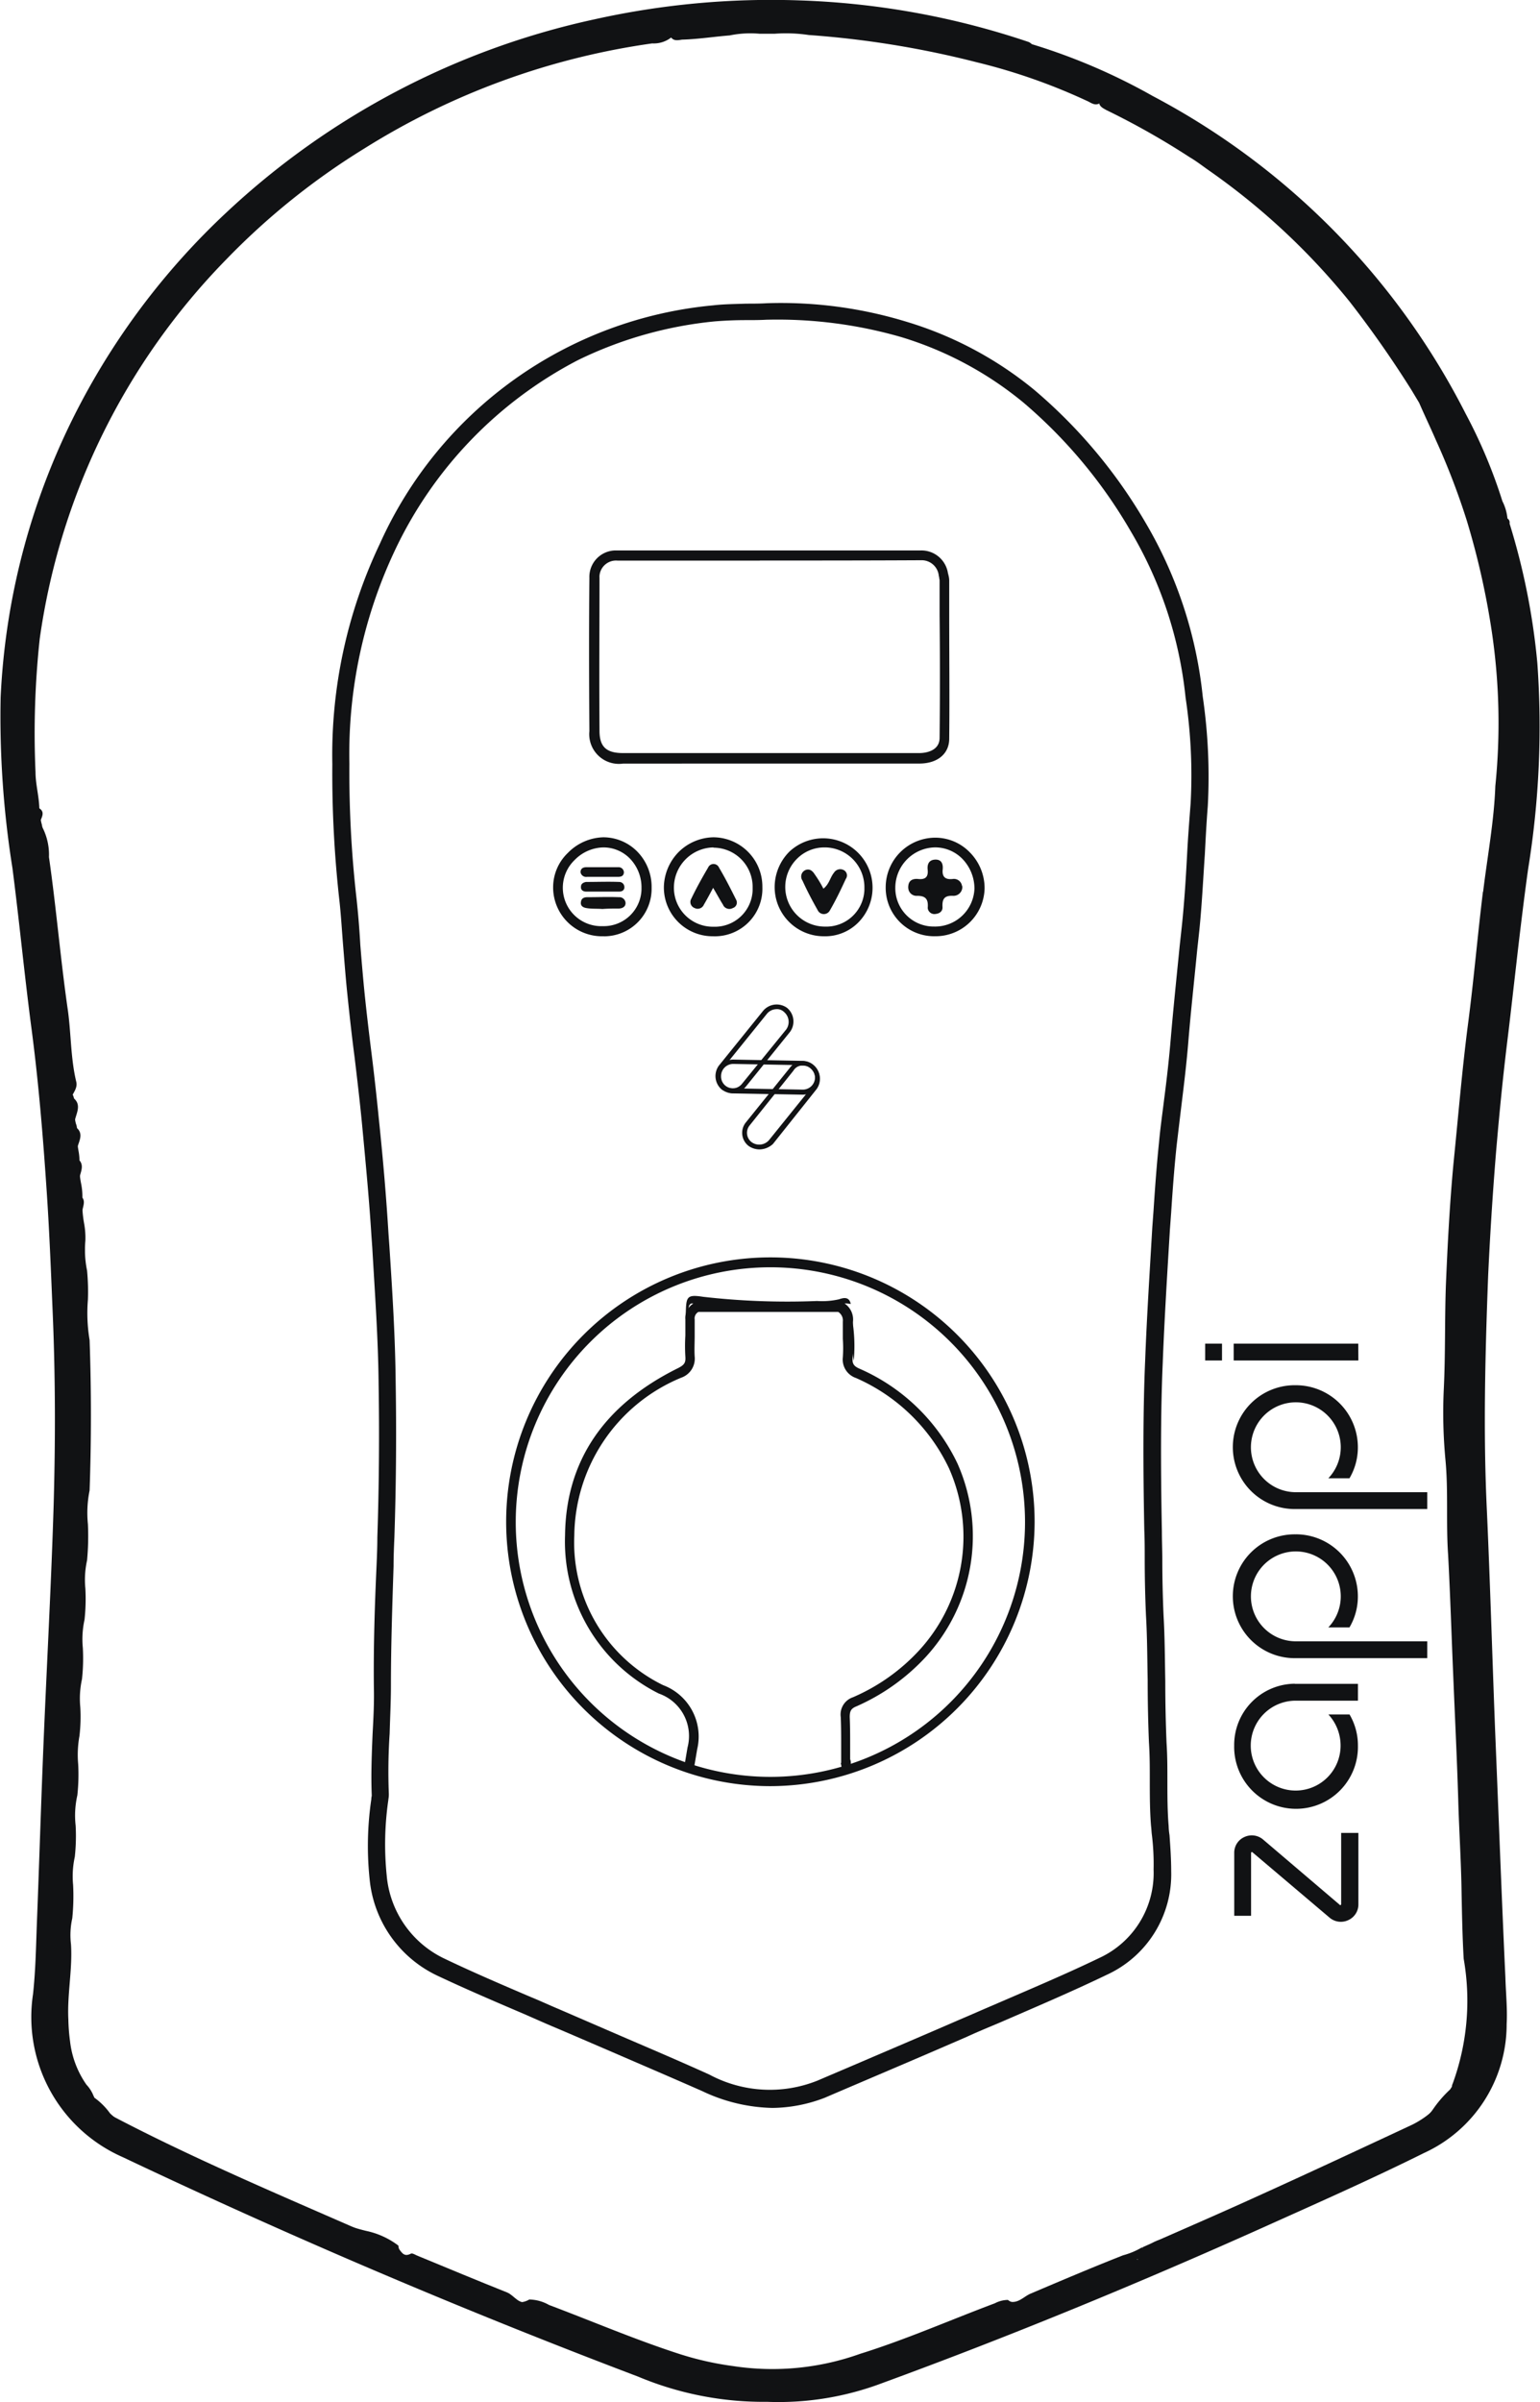
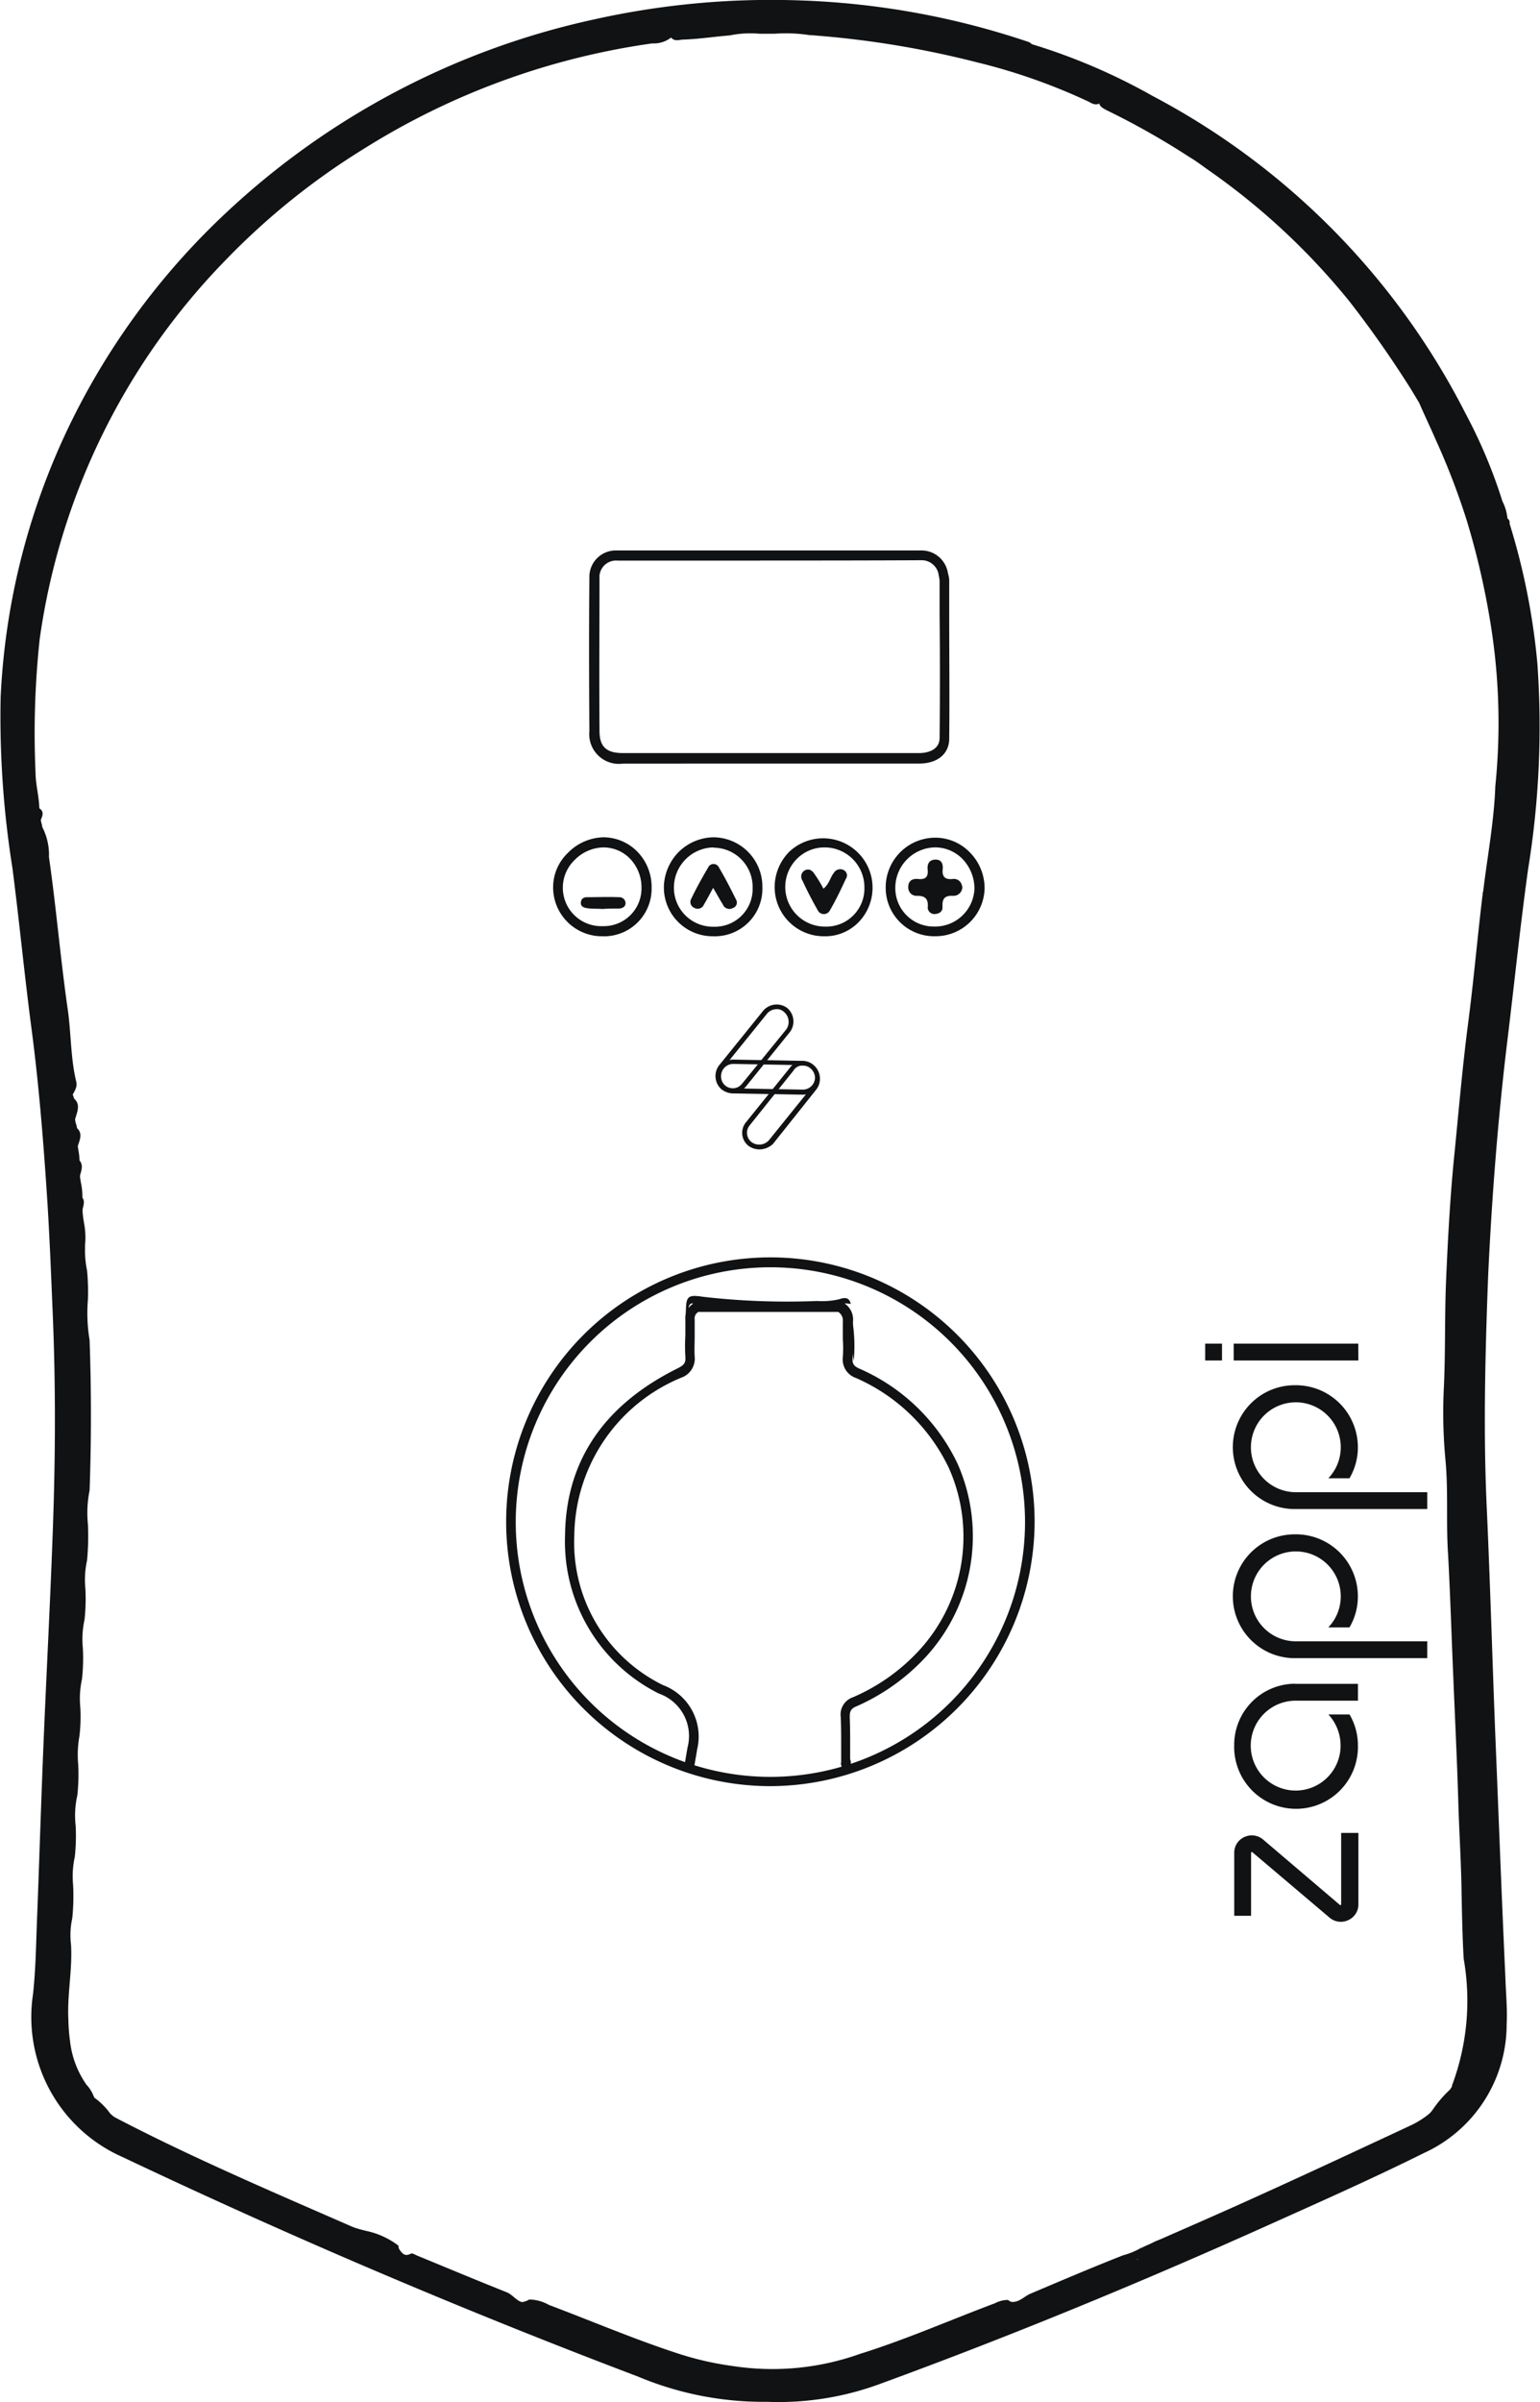
<svg xmlns="http://www.w3.org/2000/svg" id="zappi" width="58.283" height="90.856" viewBox="0 0 58.283 90.856">
  <g id="Group_9" data-name="Group 9" transform="translate(1.501 31.112)">
    <g id="Group_8" data-name="Group 8">
      <path id="Path_39" data-name="Path 39" d="M331.71,424.754a2.276,2.276,0,0,1,.351,1.306c.271,1.88.43,3.791.7,5.687.143.94.111,1.9.335,2.82.048.223-.1.382-.175.558a20.2,20.2,0,0,1-.271-2.2c-.255-1.943-.494-3.9-.7-5.862A18.435,18.435,0,0,1,331.71,424.754Z" transform="translate(-331.709 -424.754)" fill="#111214" />
    </g>
  </g>
  <g id="Group_11" data-name="Group 11" transform="translate(2.712 41.482)">
    <g id="Group_10" data-name="Group 10">
      <path id="Path_40" data-name="Path 40" d="M337.043,470.437c.462.3.111.685.1,1.035A2.882,2.882,0,0,1,337.043,470.437Z" transform="translate(-337.042 -470.437)" fill="#111214" />
    </g>
  </g>
  <g id="Group_13" data-name="Group 13" transform="translate(2.807 42.597)">
    <g id="Group_12" data-name="Group 12">
      <path id="Path_41" data-name="Path 41" d="M337.481,475.349c.43.287.1.621.08.94A2.333,2.333,0,0,1,337.481,475.349Z" transform="translate(-337.464 -475.349)" fill="#111214" />
    </g>
  </g>
  <g id="Group_15" data-name="Group 15" transform="translate(3.19 49.128)">
    <g id="Group_14" data-name="Group 14">
      <path id="Path_42" data-name="Path 42" d="M339.167,504.119a5.989,5.989,0,0,1,.064,1.513A5.992,5.992,0,0,1,339.167,504.119Z" transform="translate(-339.151 -504.119)" fill="#111214" />
    </g>
  </g>
  <g id="Group_17" data-name="Group 17" transform="translate(2.994 45.21)">
    <g id="Group_16" data-name="Group 16">
      <path id="Path_43" data-name="Path 43" d="M338.307,486.857c.223.143.159.318.111.526a1.792,1.792,0,0,0-.032.51A2.519,2.519,0,0,1,338.307,486.857Z" transform="translate(-338.285 -486.857)" fill="#111214" />
    </g>
  </g>
  <g id="Group_19" data-name="Group 19" transform="translate(2.898 43.808)">
    <g id="Group_18" data-name="Group 18">
      <path id="Path_44" data-name="Path 44" d="M337.886,480.682c.382.287.016.637.08.94A2.083,2.083,0,0,1,337.886,480.682Z" transform="translate(-337.864 -480.682)" fill="#111214" />
    </g>
  </g>
  <g id="Group_21" data-name="Group 21" transform="translate(3.085 46.898)">
    <g id="Group_20" data-name="Group 20">
      <path id="Path_45" data-name="Path 45" d="M338.712,494.295c.207.366.016.749.064,1.131A3.032,3.032,0,0,1,338.712,494.295Z" transform="translate(-338.686 -494.295)" fill="#111214" />
    </g>
  </g>
  <g id="Group_23" data-name="Group 23" transform="translate(3.19 56.408)">
    <g id="Group_22" data-name="Group 22">
      <path id="Path_46" data-name="Path 46" d="M339.23,536.188a3.511,3.511,0,0,1-.064,1.226A3.942,3.942,0,0,1,339.23,536.188Z" transform="translate(-339.151 -536.188)" fill="#111214" />
    </g>
  </g>
  <g id="Group_25" data-name="Group 25" transform="translate(2.728 67.893)">
    <g id="Group_24" data-name="Group 24">
      <path id="Path_47" data-name="Path 47" d="M337.2,586.783a3.358,3.358,0,0,1-.064,1.131A3.36,3.36,0,0,1,337.2,586.783Z" transform="translate(-337.116 -586.783)" fill="#111214" />
    </g>
  </g>
  <g id="Group_27" data-name="Group 27" transform="translate(1.406 30.539)">
    <g id="Group_26" data-name="Group 26">
      <path id="Path_48" data-name="Path 48" d="M331.306,422.228c.318.143.159.366.08.573A.893.893,0,0,1,331.306,422.228Z" transform="translate(-331.29 -422.228)" fill="#111214" />
    </g>
  </g>
  <g id="Group_29" data-name="Group 29" transform="translate(3.094 59.021)">
    <g id="Group_28" data-name="Group 28">
-       <path id="Path_49" data-name="Path 49" d="M338.808,547.7a2.514,2.514,0,0,1-.064,1.035A3.215,3.215,0,0,1,338.808,547.7Z" transform="translate(-338.728 -547.697)" fill="#111214" />
-     </g>
+       </g>
  </g>
  <g id="Group_31" data-name="Group 31" transform="translate(2.999 61.267)">
    <g id="Group_30" data-name="Group 30">
      <path id="Path_50" data-name="Path 50" d="M338.387,557.591a2.514,2.514,0,0,1-.064,1.035A3.213,3.213,0,0,1,338.387,557.591Z" transform="translate(-338.307 -557.591)" fill="#111214" />
    </g>
  </g>
  <g id="Group_33" data-name="Group 33" transform="translate(2.916 63.497)">
    <g id="Group_32" data-name="Group 32">
      <path id="Path_51" data-name="Path 51" d="M338.009,567.415a2.514,2.514,0,0,1-.064,1.035A3.825,3.825,0,0,1,338.009,567.415Z" transform="translate(-337.941 -567.415)" fill="#111214" />
    </g>
  </g>
  <g id="Group_35" data-name="Group 35" transform="translate(2.83 65.647)">
    <g id="Group_34" data-name="Group 34">
      <path id="Path_52" data-name="Path 52" d="M337.637,576.888a2.818,2.818,0,0,1-.064,1.035A3.266,3.266,0,0,1,337.637,576.888Z" transform="translate(-337.563 -576.888)" fill="#111214" />
    </g>
  </g>
  <g id="Group_37" data-name="Group 37" transform="translate(2.633 70.235)">
    <g id="Group_36" data-name="Group 36">
      <path id="Path_53" data-name="Path 53" d="M336.774,597.1a2.818,2.818,0,0,1-.064,1.035A2.819,2.819,0,0,1,336.774,597.1Z" transform="translate(-336.695 -597.098)" fill="#111214" />
    </g>
  </g>
  <g id="Group_39" data-name="Group 39" transform="translate(2.537 72.56)">
    <g id="Group_38" data-name="Group 38">
      <path id="Path_54" data-name="Path 54" d="M336.353,607.343a2.331,2.331,0,0,1-.064.94A2.367,2.367,0,0,1,336.353,607.343Z" transform="translate(-336.274 -607.343)" fill="#111214" />
    </g>
  </g>
  <g id="Group_41" data-name="Group 41" transform="translate(38.203 85.001)">
    <g id="Group_40" data-name="Group 40">
      <path id="Path_55" data-name="Path 55" d="M493.391,664.2c.335.08.542-.191.8-.3,1.163-.494,2.326-.988,3.5-1.45a2.838,2.838,0,0,0,.716-.3c.08.1.048.175.016.271a2.437,2.437,0,0,1-.207.191c-1.434.59-2.883,1.163-4.3,1.752C493.678,664.458,493.518,664.441,493.391,664.2Z" transform="translate(-493.391 -662.148)" fill="#111214" />
    </g>
  </g>
  <g id="Group_43" data-name="Group 43" transform="translate(43.237 79.729)">
    <g id="Group_42" data-name="Group 42">
      <path id="Path_56" data-name="Path 56" d="M515.581,644.464c0-.1-.016-.175-.016-.271,1.466-.653,2.947-1.29,4.412-1.959,1.9-.86,3.775-1.736,5.655-2.612a3.5,3.5,0,0,0,1.035-.7c0,.383-.335.478-.573.59-1.4.7-2.82,1.37-4.237,2.023-1.513.7-3.058,1.354-4.588,2.023-.351.159-.717.3-1.067.446A1.3,1.3,0,0,0,515.581,644.464Z" transform="translate(-515.565 -638.921)" fill="#111214" />
    </g>
  </g>
  <g id="Group_45" data-name="Group 45" transform="translate(14.985 85.001)">
    <g id="Group_44" data-name="Group 44">
      <path id="Path_57" data-name="Path 57" d="M391.167,662.148c.143.127.207.4.51.239.064-.032.191.064.3.1,1.115.462,2.23.924,3.345,1.37.271.111.446.494.812.335-.111.287-.318.223-.542.143-1.4-.573-2.82-1.147-4.222-1.72C391.135,662.514,391.04,662.371,391.167,662.148Z" transform="translate(-391.111 -662.148)" fill="#111214" />
    </g>
  </g>
  <g id="Group_47" data-name="Group 47" transform="translate(4.035 79.92)">
    <g id="Group_46" data-name="Group 46">
      <path id="Path_58" data-name="Path 58" d="M342.87,639.763c3.186,1.688,6.5,3.075,9.8,4.524-.127.159-.255.048-.366-.016-2.676-1.163-5.352-2.357-8-3.616a11.123,11.123,0,0,1-1.067-.542C343.061,640.018,342.9,639.954,342.87,639.763Z" transform="translate(-342.87 -639.763)" fill="#111214" />
    </g>
  </g>
  <g id="Group_49" data-name="Group 49" transform="translate(12.571 11.462)">
    <g id="Group_48" data-name="Group 48">
-       <path id="Path_59" data-name="Path 59" d="M397.139,406.458a6.464,6.464,0,0,1-2.66-.637c-1.195-.526-2.421-1.051-3.6-1.561-.7-.3-1.4-.605-2.119-.908-.335-.143-.685-.3-1.02-.446-1.083-.462-2.2-.94-3.282-1.45a4.508,4.508,0,0,1-2.565-3.648,12.1,12.1,0,0,1,.064-3.027v-.016c0-.048.016-.1.016-.127-.032-.78,0-1.561.032-2.326.032-.59.064-1.195.048-1.784-.016-1.513.032-3.042.1-4.54.016-.366.032-.749.032-1.115.064-1.912.08-3.871.048-5.8-.016-1.72-.143-3.457-.239-5.145l-.032-.446c-.08-1.29-.207-2.66-.366-4.333-.08-.812-.175-1.625-.271-2.421-.1-.765-.191-1.577-.271-2.358-.064-.605-.111-1.226-.159-1.816-.048-.573-.08-1.163-.143-1.736a43.177,43.177,0,0,1-.271-5.193,18.579,18.579,0,0,1,1.8-8.331,15.392,15.392,0,0,1,12.617-9.016c.414-.048.828-.048,1.242-.064.255,0,.526,0,.78-.016h0a16.235,16.235,0,0,1,5.289.7,13.925,13.925,0,0,1,4.842,2.581,19.316,19.316,0,0,1,4.206,5.017,16.22,16.22,0,0,1,2.166,6.579,20.894,20.894,0,0,1,.191,4.142c-.048.605-.08,1.211-.111,1.816-.064.94-.111,1.912-.207,2.867l-.08.733c-.111,1.131-.239,2.31-.335,3.457-.064.8-.159,1.593-.255,2.374-.064.526-.127,1.067-.191,1.593-.08.749-.143,1.545-.207,2.533l-.048.653c-.1,1.657-.207,3.361-.271,5.034-.08,1.848-.08,3.871-.032,6.372,0,.35.016.717.016,1.067,0,.7.016,1.418.048,2.134.048.828.048,1.657.064,2.469,0,.765.016,1.561.048,2.326.032.478.032.972.032,1.434,0,.558,0,1.147.048,1.721a2.352,2.352,0,0,0,.032.334c.032.446.064.908.064,1.37a4.178,4.178,0,0,1-2.437,3.918c-1.322.637-2.708,1.226-4.03,1.8-.414.175-.844.35-1.259.542-1.1.478-2.214.956-3.3,1.418-.7.3-1.386.59-2.087.892A5.651,5.651,0,0,1,397.139,406.458Zm-.207-67.637c-.271.016-.542.016-.8.016-.4,0-.78.016-1.179.048a15.119,15.119,0,0,0-5.177,1.466,15.609,15.609,0,0,0-6.929,7.2,18.028,18.028,0,0,0-1.72,8.06,42.185,42.185,0,0,0,.271,5.113c.064.59.111,1.179.143,1.752.048.59.1,1.211.159,1.8.08.78.175,1.577.271,2.342.1.8.191,1.625.271,2.437.175,1.673.287,3.058.366,4.349l.032.446c.111,1.688.223,3.457.239,5.177.032,1.943.016,3.9-.048,5.83-.016.366-.032.749-.032,1.115-.048,1.481-.1,3.011-.1,4.508,0,.605-.032,1.226-.048,1.816a21.408,21.408,0,0,0-.032,2.262.978.978,0,0,1-.016.223v.016a11.645,11.645,0,0,0-.064,2.867,3.851,3.851,0,0,0,2.2,3.154c1.067.51,2.182.988,3.265,1.45.351.143.685.3,1.035.446l2.1.908c1.179.51,2.421,1.035,3.616,1.577a4.845,4.845,0,0,0,4.094.223c.7-.3,1.386-.59,2.087-.892,1.083-.462,2.2-.94,3.3-1.418.414-.175.844-.366,1.258-.542,1.322-.573,2.692-1.147,4.014-1.784a3.534,3.534,0,0,0,2.055-3.345,9.065,9.065,0,0,0-.064-1.306c-.016-.111-.016-.223-.032-.335-.048-.59-.048-1.179-.048-1.752,0-.462,0-.94-.032-1.418-.032-.78-.048-1.577-.048-2.358-.016-.8-.016-1.625-.064-2.437-.032-.717-.048-1.449-.048-2.166,0-.35,0-.7-.016-1.067-.048-2.5-.048-4.54.032-6.4.064-1.689.175-3.393.271-5.05l.048-.653c.064-.988.127-1.8.207-2.565.048-.542.127-1.083.191-1.609.1-.764.191-1.561.255-2.342.1-1.163.223-2.342.335-3.473l.08-.733c.1-.94.159-1.912.207-2.836.032-.59.08-1.21.127-1.816a19.728,19.728,0,0,0-.191-4.014,15.392,15.392,0,0,0-2.087-6.308,18.6,18.6,0,0,0-4.062-4.858,13.34,13.34,0,0,0-4.62-2.469A16.884,16.884,0,0,0,396.932,338.822Z" transform="translate(-380.475 -338.191)" fill="#111214" />
-     </g>
+       </g>
  </g>
  <g id="Group_50" data-name="Group 50">
    <path id="Path_60" data-name="Path 60" d="M382.129,327.19c.271-2.2.494-4.413.8-6.611a33.683,33.683,0,0,0,.35-7.806,25.786,25.786,0,0,0-1.051-5.273.182.182,0,0,0-.08-.191,1.829,1.829,0,0,0-.191-.653h0a19.294,19.294,0,0,0-1.386-3.3,27.867,27.867,0,0,0-11.851-12.027,22.741,22.741,0,0,0-4.572-1.959h0a.5.5,0,0,0-.112-.08,30.151,30.151,0,0,0-8.713-1.577,30.782,30.782,0,0,0-7.726.717,29.507,29.507,0,0,0-13.938,7.312,27.322,27.322,0,0,0-5.48,7.152,26.433,26.433,0,0,0-3.058,11.183,36.377,36.377,0,0,0,.446,6.451c.255,1.975.446,3.95.7,5.91.287,2.134.462,4.285.605,6.436.1,1.513.159,3.042.223,4.572.1,2.389.1,4.795.032,7.184-.1,3.265-.287,6.515-.414,9.781-.08,2.039-.143,4.078-.223,6.1-.032.876-.048,1.736-.143,2.612a5.785,5.785,0,0,0,3.393,6.165q9.582,4.54,19.5,8.3a12.277,12.277,0,0,0,4.89.956h0a11.1,11.1,0,0,0,4.333-.7c4.874-1.784,9.669-3.759,14.4-5.878,2.055-.924,4.109-1.832,6.133-2.836a5.353,5.353,0,0,0,3.122-4.874h0c.032-.59-.032-1.179-.048-1.768-.143-3.058-.255-6.117-.382-9.175-.111-2.82-.191-5.655-.318-8.475-.143-2.963-.064-5.942.048-8.9C381.555,333.035,381.779,330.105,382.129,327.19Zm-.908-5.766c-.207,1.688-.35,3.377-.573,5.066-.223,1.736-.366,3.473-.542,5.209-.143,1.529-.223,3.058-.287,4.588-.048,1.322-.016,2.628-.08,3.95a18.989,18.989,0,0,0,.064,2.692c.111,1.195.016,2.389.1,3.584.08,1.5.127,3.011.191,4.508.064,1.577.143,3.154.191,4.731.032,1.179.111,2.358.127,3.536.016.828.032,1.673.08,2.5a9.146,9.146,0,0,1-.414,4.715.3.3,0,0,0-.032.127c-.032.032-.048.08-.08.111a4.473,4.473,0,0,0-.621.717,1.606,1.606,0,0,1-.844.637c-3.122,1.545-6.308,2.947-9.51,4.317a1.5,1.5,0,0,0-.717.494c-.048.08-.175.143-.111.271h0c-.207-.143-.4,0-.573.064-1.179.51-2.389.956-3.568,1.481a.67.67,0,0,1-.78-.032,1.085,1.085,0,0,0-.494.127c-1.7.637-3.361,1.37-5.1,1.912a9.861,9.861,0,0,1-4.811.462,11.629,11.629,0,0,1-1.991-.446c-1.688-.542-3.314-1.242-4.97-1.864a1.557,1.557,0,0,0-.749-.207.731.731,0,0,1-.7.032c-1.29-.526-2.581-1.083-3.871-1.593a.544.544,0,0,1-.382-.478,3.063,3.063,0,0,0-1.226-.558,7.637,7.637,0,0,1-1.768-.669c-2.342-1.019-4.635-2.087-6.946-3.154a2.974,2.974,0,0,1-.972-.621,2.6,2.6,0,0,0-.59-.59c-.016-.016-.016-.048-.032-.064a1.319,1.319,0,0,0-.271-.43,3.56,3.56,0,0,1-.621-1.641,7.221,7.221,0,0,1-.064-.828c-.048-.94.159-1.88.1-2.836a2.924,2.924,0,0,1,.048-.988,8.324,8.324,0,0,0,.032-1.259,3.44,3.44,0,0,1,.064-1.067,7.308,7.308,0,0,0,.032-1.179,3.453,3.453,0,0,1,.064-1.147,7.3,7.3,0,0,0,.032-1.179,4,4,0,0,1,.048-1.067,6.173,6.173,0,0,0,.032-1.083,3.437,3.437,0,0,1,.064-1.067,7.253,7.253,0,0,0,.032-1.179,3.439,3.439,0,0,1,.064-1.067,7.3,7.3,0,0,0,.032-1.179,3.411,3.411,0,0,1,.064-1.067,9.821,9.821,0,0,0,.032-1.37,4.257,4.257,0,0,1,.064-1.274q.1-2.843,0-5.687a6.162,6.162,0,0,1-.064-1.529,8.452,8.452,0,0,0-.032-1.1,3.891,3.891,0,0,1-.064-1.131,3.013,3.013,0,0,0-.048-.653,4.388,4.388,0,0,1-.064-1.019,2.452,2.452,0,0,0-.048-.478,3.55,3.55,0,0,1-.064-.924,1.968,1.968,0,0,0-.032-.3,4.217,4.217,0,0,1-.064-.892.467.467,0,0,0-.032-.143c-.1-.318-.016-.653-.08-.972a.515.515,0,0,0-.048-.143c0-.366-.08-.733-.1-1.115-.127-1.5-.35-2.979-.526-4.476-.175-1.513-.382-3.011-.526-4.524a.718.718,0,0,0-.032-.159,3.49,3.49,0,0,1-.08-.59c-.016-.446-.143-.892-.143-1.338a33.289,33.289,0,0,1,.159-5.034,25.591,25.591,0,0,1,7.043-14.336,26.829,26.829,0,0,1,5.257-4.222,27.772,27.772,0,0,1,10.88-3.966,1.069,1.069,0,0,0,.717-.223c.111.143.271.1.414.08.605-.016,1.195-.111,1.8-.159a3.9,3.9,0,0,1,1.131-.064h.573a5.825,5.825,0,0,1,1.29.048,35.942,35.942,0,0,1,6.372,1.035,22.384,22.384,0,0,1,4.142,1.45c.159.064.3.207.494.1a.016.016,0,0,1-.015.016h0c.048.127.159.175.271.239a29.238,29.238,0,0,1,3.155,1.784c.271.159.51.35.765.526a25.941,25.941,0,0,1,5.289,4.938,40.645,40.645,0,0,1,2.341,3.345l.287.478c.207.478.43.94.637,1.418a26.922,26.922,0,0,1,1.163,3.027,29.388,29.388,0,0,1,.956,4.253,23.549,23.549,0,0,1,.127,5.8c-.048,1.338-.3,2.66-.462,4Z" transform="translate(-325.097 -287.699)" fill="#111214" />
  </g>
  <g id="Group_51" data-name="Group 51" transform="translate(22.294 20.821)">
    <path id="Path_61" data-name="Path 61" d="M426.823,387.481h-2.23a1.123,1.123,0,0,1-1.274-1.226c-.016-2.119-.016-4.206,0-5.8a1,1,0,0,1,.96-1.036q.046,0,.091,0h11.484a1.014,1.014,0,0,1,1.035.86c0,.016.016.032.016.064a.812.812,0,0,1,.032.207v1.306c0,1.529.016,3.122,0,4.683,0,.573-.446.94-1.131.94h-8.983Zm2.947-7.678h-5.385a.628.628,0,0,0-.683.567.606.606,0,0,0,0,.086c0,1.577-.016,3.664,0,5.783,0,.605.255.844.892.844h11.214c.175,0,.749-.048.765-.557.016-1.561.016-3.138,0-4.667v-1.306c0-.032-.016-.08-.016-.111s-.016-.048-.016-.08a.651.651,0,0,0-.669-.573C433.8,379.8,431.777,379.8,429.77,379.8Z" transform="translate(-423.307 -379.42)" fill="#111214" />
  </g>
  <g id="Group_52" data-name="Group 52" transform="translate(29.315 31.709)">
    <path id="Path_62" data-name="Path 62" d="M456.1,431.088h0a1.86,1.86,0,0,1-1.864-1.832,1.9,1.9,0,0,1,.558-1.37,1.87,1.87,0,0,1,2.628,2.659A1.763,1.763,0,0,1,456.1,431.088Zm.016-3.361a1.459,1.459,0,0,0-1.035.43,1.5,1.5,0,0,0,1.035,2.565h.016a1.443,1.443,0,0,0,1.5-1.387c0-.026,0-.052,0-.079h0a1.507,1.507,0,0,0-1.466-1.529Z" transform="translate(-454.233 -427.384)" fill="#111214" />
  </g>
  <g id="Group_53" data-name="Group 53" transform="translate(25.125 31.67)">
    <path id="Path_63" data-name="Path 63" d="M437.642,430.953h0a1.846,1.846,0,0,1-1.864-1.828c0-.012,0-.024,0-.036a1.942,1.942,0,0,1,.558-1.322,1.914,1.914,0,0,1,1.322-.558,1.866,1.866,0,0,1,1.848,1.88,1.8,1.8,0,0,1-1.732,1.864C437.73,430.955,437.686,430.955,437.642,430.953Zm.016-3.361a1.524,1.524,0,0,0-1.5,1.5,1.475,1.475,0,0,0,1.452,1.5h.046a1.43,1.43,0,0,0,1.481-1.377c0-.035,0-.07,0-.1h0a1.485,1.485,0,0,0-1.458-1.513h-.023Z" transform="translate(-435.778 -427.21)" fill="#111214" />
  </g>
  <g id="Group_54" data-name="Group 54" transform="translate(20.936 31.669)">
    <path id="Path_64" data-name="Path 64" d="M419.2,430.951h0a1.849,1.849,0,0,1-1.879-1.819c0-.015,0-.03,0-.045a1.8,1.8,0,0,1,.558-1.29,1.946,1.946,0,0,1,1.338-.59h0a1.81,1.81,0,0,1,1.274.526,1.911,1.911,0,0,1,.557,1.385,1.8,1.8,0,0,1-1.758,1.834Zm.016-3.361h0a1.569,1.569,0,0,0-1.083.478,1.454,1.454,0,0,0,1.067,2.5h0a1.428,1.428,0,0,0,1.465-1.391c0-.019,0-.039,0-.058a1.566,1.566,0,0,0-.446-1.115,1.4,1.4,0,0,0-1-.414Z" transform="translate(-417.323 -427.207)" fill="#111214" />
  </g>
  <g id="Group_55" data-name="Group 55" transform="translate(33.52 31.685)">
    <path id="Path_65" data-name="Path 65" d="M474.592,431.007h-.016a1.832,1.832,0,0,1-1.816-1.848,1.88,1.88,0,0,1,1.864-1.88h0a1.819,1.819,0,0,1,1.322.557,1.928,1.928,0,0,1,.557,1.37,1.855,1.855,0,0,1-1.908,1.8Zm.032-3.361h0a1.531,1.531,0,0,0-1.5,1.513,1.453,1.453,0,0,0,1.424,1.481h.042a1.491,1.491,0,0,0,1.529-1.434,1.621,1.621,0,0,0-.446-1.115A1.445,1.445,0,0,0,474.623,427.646Z" transform="translate(-472.76 -427.28)" fill="#111214" />
  </g>
  <g id="Group_56" data-name="Group 56" transform="translate(30.317 32.879)">
    <path id="Path_66" data-name="Path 66" d="M459.495,433.272c.223-.175.255-.43.4-.605a.279.279,0,0,1,.366-.1.227.227,0,0,1,.1.306.231.231,0,0,1-.018.029c-.191.414-.382.812-.605,1.195a.258.258,0,0,1-.462-.016c-.207-.366-.4-.733-.573-1.115a.266.266,0,0,1,.063-.371.293.293,0,0,1,.048-.027c.159-.064.271.032.35.159A4.5,4.5,0,0,1,459.495,433.272Z" transform="translate(-458.649 -432.538)" fill="#111214" />
  </g>
  <g id="Group_57" data-name="Group 57" transform="translate(26.128 32.679)">
    <path id="Path_67" data-name="Path 67" d="M441.056,432.56c-.143.271-.239.446-.35.637a.255.255,0,0,1-.334.135l-.017-.008a.244.244,0,0,1-.145-.312.255.255,0,0,1,.018-.038c.191-.4.414-.8.637-1.179a.225.225,0,0,1,.414,0c.239.4.446.812.653,1.226a.217.217,0,0,1-.1.291l-.03.012a.266.266,0,0,1-.362-.1l0-.008C441.327,433.037,441.215,432.829,441.056,432.56Z" transform="translate(-440.195 -431.658)" fill="#111214" />
  </g>
  <g id="Group_58" data-name="Group 58" transform="translate(21.982 33.925)">
    <path id="Path_68" data-name="Path 68" d="M422.749,437.6c-.191-.016-.4,0-.59-.032-.111-.016-.255-.064-.223-.239.016-.127.111-.175.239-.175.4,0,.8-.016,1.195,0a.235.235,0,0,1,.254.214v.009c0,.143-.127.207-.271.207-.207,0-.414,0-.605.016Z" transform="translate(-421.931 -437.144)" fill="#111214" />
  </g>
  <g id="Group_59" data-name="Group 59" transform="translate(21.971 32.8)">
-     <path id="Path_69" data-name="Path 69" d="M422.728,432.558h-.605a.213.213,0,0,1-.239-.175c0-.143.1-.191.223-.191h1.211a.2.2,0,0,1,.207.195v.012c-.016.143-.127.159-.239.159Z" transform="translate(-421.884 -432.192)" fill="#111214" />
-   </g>
+     </g>
  <g id="Group_60" data-name="Group 60" transform="translate(21.986 33.351)">
-     <path id="Path_70" data-name="Path 70" d="M422.762,434.989h-.605c-.111,0-.223-.048-.207-.191,0-.111.1-.159.191-.175.414,0,.844-.016,1.258,0a.194.194,0,0,1,.193.194.209.209,0,0,1,0,.029c-.016.111-.111.143-.207.143Z" transform="translate(-421.948 -434.616)" fill="#111214" />
-   </g>
+     </g>
  <g id="Group_61" data-name="Group 61" transform="translate(34.376 32.513)">
    <path id="Path_71" data-name="Path 71" d="M478.572,431.945a.334.334,0,0,1-.317.35h-.034c-.318-.016-.414.111-.4.414.016.159-.1.255-.255.271a.254.254,0,0,1-.3-.2.257.257,0,0,1,0-.071c.016-.3-.1-.414-.4-.414a.313.313,0,0,1-.339-.284.321.321,0,0,1,0-.082c.016-.223.175-.287.366-.271.287.032.4-.08.366-.366-.016-.191.048-.35.271-.366.255-.016.318.159.3.366-.032.287.1.4.382.366a.309.309,0,0,1,.348.263C478.571,431.929,478.572,431.937,478.572,431.945Z" transform="translate(-476.528 -430.925)" fill="#111214" />
  </g>
  <g id="Group_62" data-name="Group 62" transform="translate(25.954 49.017)">
    <path id="Path_72" data-name="Path 72" d="M439.444,506.082c0-.59,0-1.195-.016-1.784.016-.637.032-.733.653-.637a27.959,27.959,0,0,0,4.317.159,2.9,2.9,0,0,0,.828-.064c.143-.048.382-.127.446.175-.143-.016-.287-.064-.382.1-.175.175-.4.143-.621.143h-4.142a.8.8,0,0,1-.621-.143q-.382-.311-.382.191v1.434C439.524,505.8,439.571,505.971,439.444,506.082Z" transform="translate(-439.428 -503.629)" fill="#111214" />
  </g>
  <g id="Group_63" data-name="Group 63" transform="translate(21.381 49.24)">
    <path id="Path_73" data-name="Path 73" d="M429.8,522.421l-.08-.366h.016V521.4c0-.351,0-.717-.016-1.083a.688.688,0,0,1,.462-.749,7.364,7.364,0,0,0,2.5-1.768,6.362,6.362,0,0,0,1.131-6.9,7,7,0,0,0-3.52-3.409.736.736,0,0,1-.494-.78,5.17,5.17,0,0,0,0-.7v-.652a.381.381,0,0,0-.175-.366h-5.289a.278.278,0,0,0-.143.287v.621c0,.255-.016.526,0,.78a.763.763,0,0,1-.51.8,6.536,6.536,0,0,0-4.046,5.974,6,6,0,0,0,3.361,5.655,2.076,2.076,0,0,1,1.29,2.422l-.127.749-.366-.064.127-.749a1.7,1.7,0,0,0-1.083-2.039,6.423,6.423,0,0,1-3.552-5.99c.032-2.8,1.466-4.922,4.253-6.308.255-.127.318-.207.3-.446a6.648,6.648,0,0,1,0-.8v-.605a.639.639,0,0,1,.4-.653l.032-.016h5.464l.048.016a.729.729,0,0,1,.4.733c-.016.207,0,.43,0,.637,0,.239,0,.478-.016.733-.016.223.048.318.271.414a7.368,7.368,0,0,1,3.7,3.584,6.758,6.758,0,0,1-1.211,7.327,7.912,7.912,0,0,1-2.628,1.863c-.191.08-.239.175-.239.4.016.367.016.733.016,1.1v.494a.38.38,0,0,1-.215.492A.372.372,0,0,1,429.8,522.421Z" transform="translate(-419.282 -504.612)" fill="#111214" />
  </g>
  <g id="Group_64" data-name="Group 64" transform="translate(32.216 49.782)">
    <path id="Path_74" data-name="Path 74" d="M467.028,507a6.013,6.013,0,0,1,.08,1.688A6.6,6.6,0,0,1,467.028,507Z" transform="translate(-467.014 -506.997)" fill="#111214" />
  </g>
  <g id="Group_65" data-name="Group 65" transform="translate(19.152 47.551)">
    <path id="Path_75" data-name="Path 75" d="M419.468,517.18a10,10,0,1,1,10-10h0A10.021,10.021,0,0,1,419.468,517.18Zm0-19.625a9.637,9.637,0,1,0,9.637,9.637A9.637,9.637,0,0,0,419.468,497.555Z" transform="translate(-409.464 -497.173)" fill="#111214" />
  </g>
  <g id="Group_66" data-name="Group 66" transform="translate(45.611 50.817)">
    <path id="Path_76" data-name="Path 76" d="M534.925,593.1h.637v2.692a.649.649,0,0,1-.382.605.658.658,0,0,1-.717-.1l-2.915-2.469a.023.023,0,0,0-.032,0c-.016.016-.016.016-.016.032v2.374h-.637v-2.374a.649.649,0,0,1,.382-.605.659.659,0,0,1,.717.1l2.9,2.469a.022.022,0,0,0,.032,0c.016-.016.016-.016.016-.032V593.1Z" transform="translate(-529.763 -574.589)" fill="#111214" />
    <path id="Path_77" data-name="Path 77" d="M533.152,568.257h2.39v.637h-2.357a1.7,1.7,0,1,0,1.7,1.7h0a1.734,1.734,0,0,0-.462-1.179h.8a2.3,2.3,0,0,1,.318,1.179,2.342,2.342,0,1,1-4.683,0,2.315,2.315,0,0,1,2.289-2.341Z" transform="translate(-529.76 -555.386)" fill="#111214" />
    <path id="Path_78" data-name="Path 78" d="M533.2,543.346a2.346,2.346,0,0,1,2.342,2.342,2.293,2.293,0,0,1-.318,1.179h-.8a1.7,1.7,0,1,0-1.243.526h4.986v.637H533.2a2.342,2.342,0,1,1,0-4.683Z" transform="translate(-529.763 -536.13)" fill="#111214" />
    <path id="Path_79" data-name="Path 79" d="M533.2,518.505a2.346,2.346,0,0,1,2.342,2.341,2.294,2.294,0,0,1-.318,1.179h-.8a1.7,1.7,0,1,0-1.243.526h4.986v.637H533.2a2.342,2.342,0,1,1,0-4.683Z" transform="translate(-529.763 -516.928)" fill="#111214" />
    <path id="Path_80" data-name="Path 80" d="M526.658,512.2h-.637v-.637h.637Zm5.161,0H527.1v-.637h4.715Z" transform="translate(-526.021 -511.558)" fill="#111214" />
  </g>
  <g id="Group_200" data-name="Group 200" transform="translate(27.08 37.994)">
    <g id="Path_338" data-name="Path 338">
      <g id="Group_67" data-name="Group 67">
        <path id="Path_81" data-name="Path 81" d="M445.027,458.416a.734.734,0,0,1-.4-.127.669.669,0,0,1-.111-.908l1.673-2.071a.669.669,0,0,1,.908-.112h0a.667.667,0,0,1,.111.908l-1.673,2.071A.648.648,0,0,1,445.027,458.416Zm1.673-3.17a.477.477,0,0,0-.366.175l-1.673,2.071a.465.465,0,1,0,.733.573l1.673-2.055a.491.491,0,0,0-.08-.653.385.385,0,0,0-.287-.112Z" transform="translate(-444.389 -455.07)" fill="#111214" />
      </g>
    </g>
    <g id="Path_339" data-name="Path 339" transform="translate(0.033 2.088)">
      <g id="Group_68" data-name="Group 68">
        <path id="Path_82" data-name="Path 82" d="M447.783,465.59l-2.628-.048a.626.626,0,0,1-.622-.63V464.9a.639.639,0,0,1,.637-.637l2.628.048a.653.653,0,0,1,.637.653A.639.639,0,0,1,447.783,465.59Zm-2.612-1.163a.462.462,0,0,0-.462.462.449.449,0,0,0,.436.462h.01l2.628.048a.462.462,0,0,0,.04-.924H447.8Z" transform="translate(-444.533 -464.268)" fill="#111214" />
      </g>
    </g>
    <g id="Path_340" data-name="Path 340" transform="translate(1.01 2.143)">
      <g id="Group_69" data-name="Group 69">
        <path id="Path_83" data-name="Path 83" d="M449.485,467.848a.734.734,0,0,1-.4-.127.625.625,0,0,1-.125-.875l.013-.017,1.657-2.055a.613.613,0,0,1,.853-.154.624.624,0,0,1,.055.043h0a.667.667,0,0,1,.111.908L450,467.642A.767.767,0,0,1,449.485,467.848Zm1.641-3.17h-.064a.392.392,0,0,0-.287.191l-1.657,2.071a.443.443,0,0,0,.062.623l.018.014a.491.491,0,0,0,.653-.08l1.657-2.055a.49.49,0,0,0-.08-.653A.419.419,0,0,0,451.126,464.679Z" transform="translate(-448.837 -464.51)" fill="#111214" />
      </g>
    </g>
  </g>
</svg>